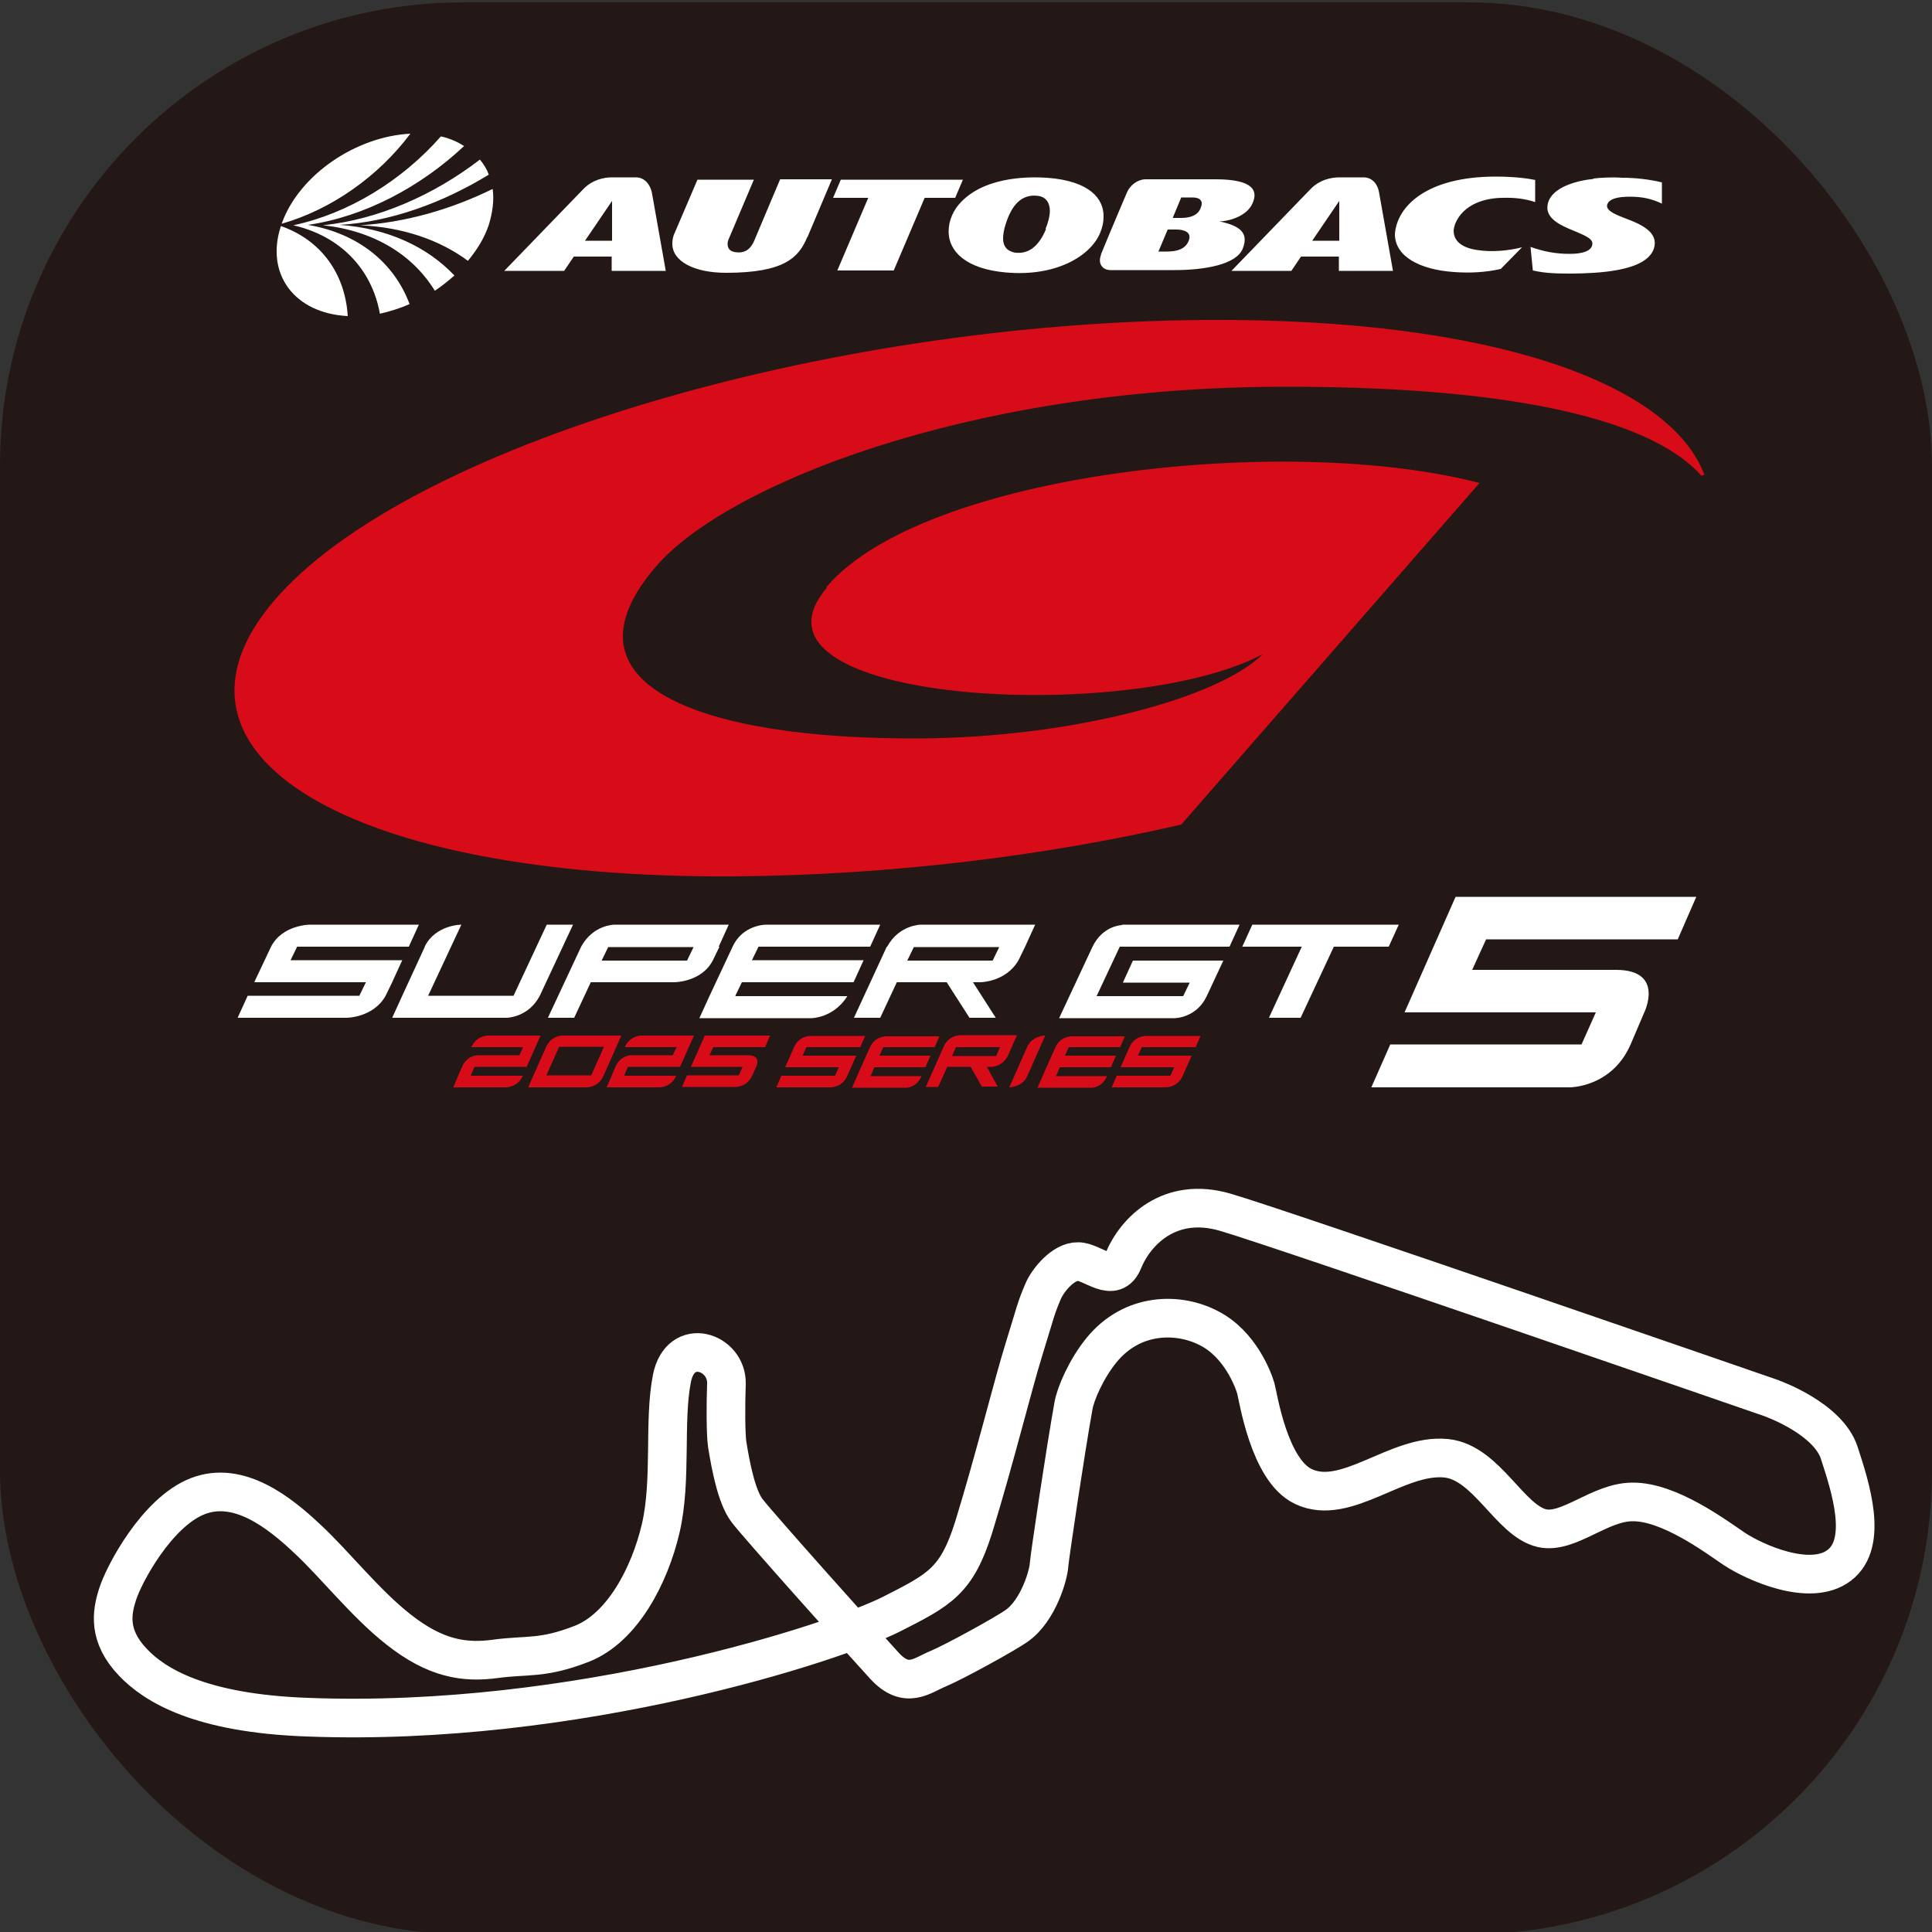
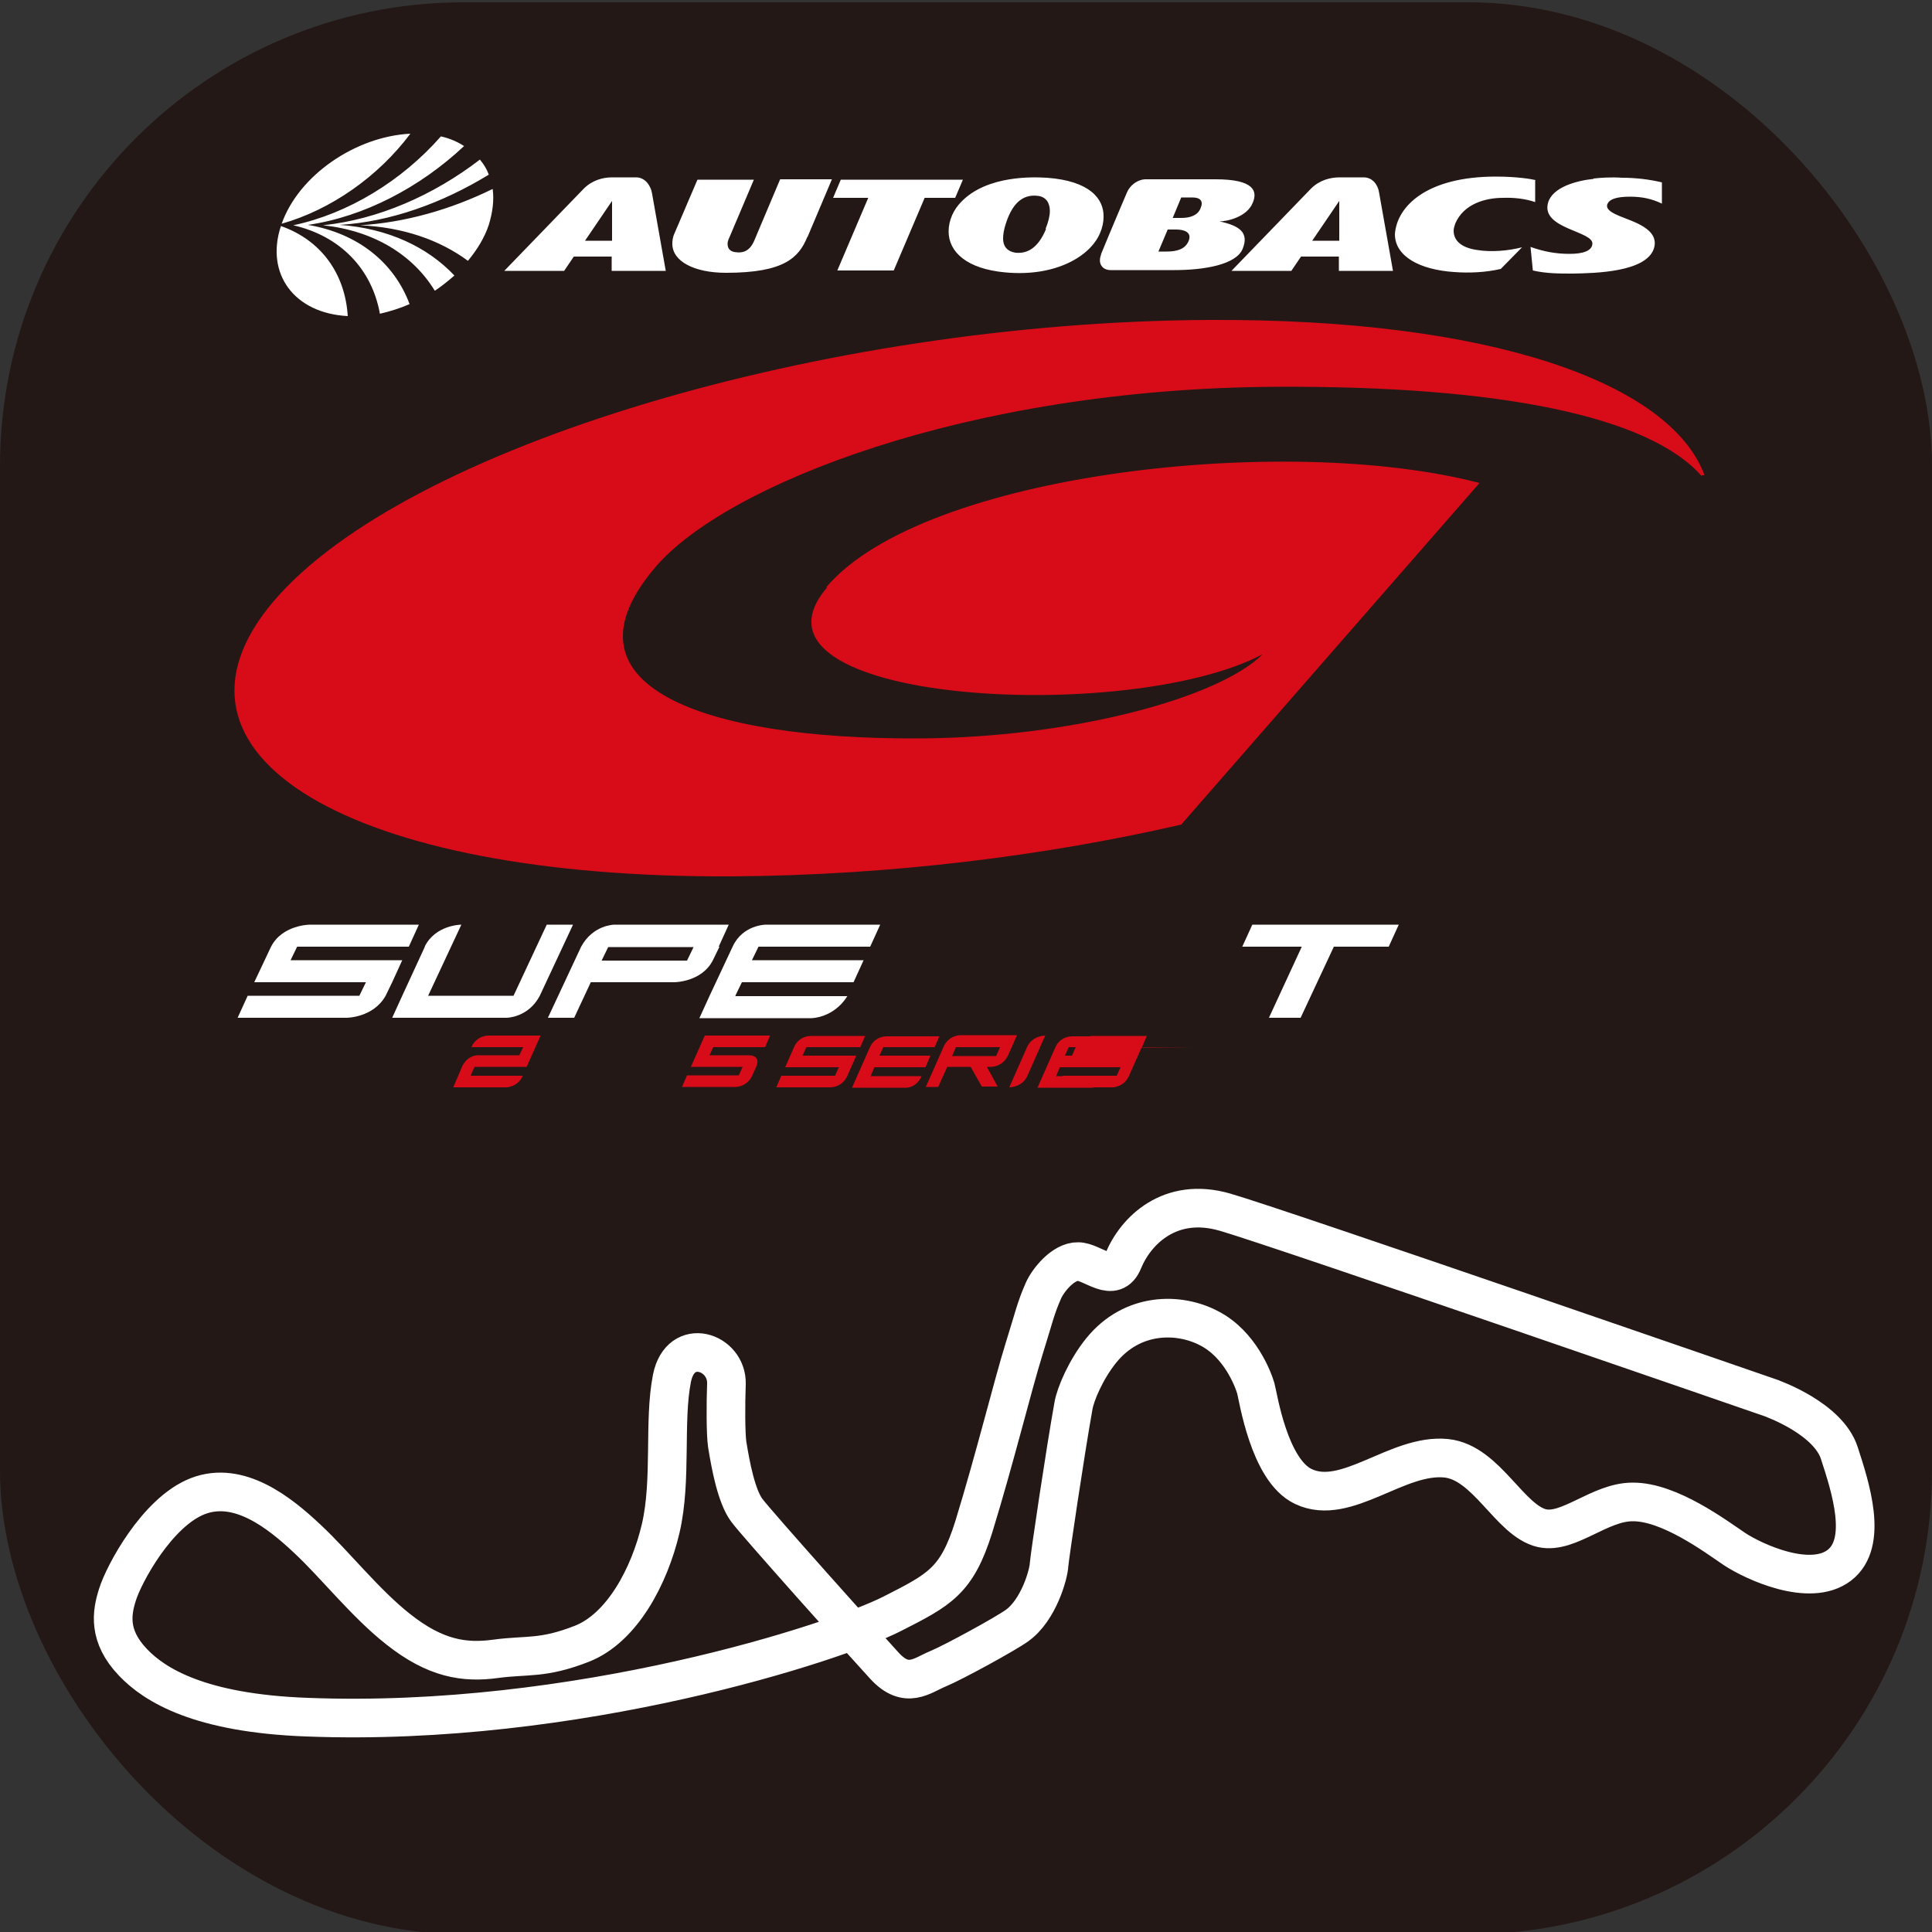
<svg xmlns="http://www.w3.org/2000/svg" id="_レイヤー_1" data-name="レイヤー 1" viewBox="0 0 50 50">
  <rect x="0" y="0" width="50" height="50" fill="#333333" stroke="none" />
  <defs>
    <style>
      .cls-1 {
        fill: #231815;
      }

      .cls-2 {
        fill: #fff;
      }

      .cls-3 {
        fill: none;
        stroke: #fff;
        stroke-miterlimit: 3.86;
      }

      .cls-4 {
        fill: #d70c18;
      }
    </style>
  </defs>
  <rect class="cls-1" y=".06" width="50" height="50" rx="12" ry="12" />
  <g>
-     <path class="cls-2" d="M43.41,24.31h-4.95l-.36.79h3.72c1.28,0,.73,1.11.73,1.11l-.35.82c-.49,1.12-1.58,1.11-1.58,1.11h-5.13l.49-1.11h4.95l.37-.83h-4.95l1.32-2.99h6.23l-.48,1.1Z" />
    <path class="cls-2" d="M39.73,4.67v.56c-.26-.09-.56-.12-.83-.11-.45,0-1.02.15-1.24.67-.02.06-.04.13-.04.18,0,.29.25.45.61.5.36.06.81.02,1.16-.07l-.55.56c-.39.09-.81.11-1.21.08-.88-.06-1.53-.4-1.53-.98.05-.72.82-1.49,2.61-1.49.54,0,.9.06,1.03.09ZM27.06,5.92c.07-.17.11-.33.11-.46,0-.2-.09-.36-.3-.39-.44-.06-.69.25-.84.72-.05.15-.07.28-.07.38,0,.23.13.34.32.37.3.03.58-.11.79-.61ZM27.09,4.6c1.12.08,1.48.55,1.47,1.01,0,.14-.03.28-.09.42-.25.6-1.15,1.14-2.45,1.02-1-.09-1.47-.53-1.47-1.06,0-.29.13-.57.33-.77.67-.69,1.87-.64,2.2-.62ZM28.49,6.59c.24-.59.68-1.62.68-1.62.08-.18.27-.32.46-.33h1.83c1,0,1.09.31.96.61-.15.37-.67.48-.86.48.52.11.77.29.6.71-.17.41-.99.55-1.77.55h-1.65c-.21,0-.34-.17-.24-.41ZM30.57,5.64c.24,0,.43-.07.5-.25.08-.18,0-.28-.21-.28h-.29l-.22.53h.23ZM30.44,5.94h-.22l-.24.57h.21c.27,0,.48-.06.57-.27.1-.24-.13-.3-.32-.3ZM41.24,4.62c.17-.02.46-.04.74-.02.34,0,.7.04,1.03.12v.55c-.27-.13-.52-.18-.83-.18-.35,0-.52.07-.57.17-.1.17.19.28.3.33.33.14,1.06.33.89.85-.21.6-1.5.63-2.1.64-.35,0-.68,0-1.03-.08l-.06-.61c.34.12.65.18,1.01.18.33,0,.57-.07.59-.25.05-.34-1.32-.39-1.15-1.06.11-.43.78-.59,1.18-.63ZM34.66,6.23v-1.03l-.7,1.03h.7ZM31.88,7l2.05-2.12c.22-.22.5-.29.74-.29h.62c.23,0,.37.19.4.39l.36,2.03h-1.4v-.37h-.98l-.25.37h-1.55ZM15.84,6.23v-1.03l-.7,1.03h.7ZM13.06,7l2.05-2.12c.22-.22.5-.29.73-.29h.62c.23,0,.37.2.41.39l.36,2.03h-1.4v-.37h-.98l-.25.37h-1.55ZM23.93,5.12l-.8,1.88h-1.46l.8-1.88h-.91l.2-.47h3.16l-.2.47h-.79ZM20.89,6.14c-.22.53-.6.92-2.1.92-.83,0-1.39-.3-1.39-.75,0-.08.01-.18.06-.28l.59-1.38h1.46l-.61,1.44c-.03.07-.07.14-.07.22,0,.12.06.21.24.22.3.03.41-.2.47-.35l.65-1.54h1.34l-.63,1.49ZM10.62,3.46c-.83,1.11-2.06,1.97-3.33,2.33.44-1.25,1.91-2.26,3.33-2.33ZM9.83,8.11c-.21-1.15-1.02-2-2.24-2.28,1.42-.3,2.81-1.15,3.82-2.3.23.05.43.14.6.25-1.14,1.07-2.59,1.83-4.04,2.04,1.3.22,2.23.98,2.63,2.05-.25.11-.51.19-.77.25ZM11.25,7.52c-.57-.93-1.58-1.55-2.89-1.69,1.42-.15,2.85-.77,4.06-1.7.1.12.18.25.23.39-1.21.74-2.55,1.22-3.86,1.3,1.25.09,2.27.57,2.97,1.31-.16.14-.32.27-.5.39ZM12.11,6.75c-.73-.54-1.68-.87-2.79-.92,1.15-.07,2.33-.4,3.43-.94.04.29,0,.6-.1.93-.11.33-.3.64-.54.93ZM7.27,5.85c1.03.36,1.66,1.22,1.73,2.33-1.38-.07-2.14-1.09-1.73-2.33Z" />
    <path class="cls-4" d="M21.39,15.19c2.52-2.96,11.93-3.99,16.9-2.69l-7.72,8.84c-3.47.8-7.48,1.31-11.58,1.34-9.98.06-15.29-3.16-11.9-7.13,3.4-3.98,14.21-7.22,24.19-7.27,7.3-.04,11.94,1.63,12.83,4.01l-.08.02c-1.36-1.53-5.18-2.33-11-2.3-8.03.04-14.28,2.56-16.07,4.67-2.6,3.04,1.16,4.46,6.84,4.43,3.91-.02,7.72-1.03,8.88-2.18-3.48,1.85-13.84,1.27-11.28-1.72Z" />
-     <path class="cls-2" d="M25.69,24.86l.17-.35h-2.21l-.17.35h2.21ZM22.96,24.5c.31-.57.87-.57.87-.57h2.96l-.26.57-.17.35c-.33.57-.99.57-.99.57h-.19l.59.92h-.68l-.59-.92h-1.29l-.43.92h-.68l.85-1.84Z" />
    <polygon class="cls-2" points="32.41 23.93 36.2 23.93 35.94 24.5 34.52 24.5 33.66 26.34 32.84 26.34 33.69 24.5 32.15 24.5 32.41 23.93" />
    <path class="cls-2" d="M10.99,24.5c.28-.57.95-.57.95-.57l-.86,1.84h2.21l.86-1.84h.68l-.86,1.84c-.3.57-.86.57-.86.57h-2.96l.26-.57.59-1.28Z" />
    <path class="cls-2" d="M7.69,24.5l-.17.35h2.89l-.26.57-.17.35c-.32.57-1.01.57-1.01.57h-2.82l.26-.57h2.89l.17-.35h-2.89l.43-.91c.29-.58,1.01-.58,1.01-.58h2.82l-.26.57h-2.89Z" />
    <path class="cls-2" d="M17.78,24.86l.17-.35h-2.21l-.17.35h2.21ZM18.62,24.5l-.17.35c-.29.57-1,.57-1,.57h-2.16l-.43.92h-.68l.86-1.84c.31-.57.86-.57.86-.57h2.96l-.26.57Z" />
    <path class="cls-2" d="M19.04,25.78h2.89c-.36.57-.93.57-.93.57h-2.9l.26-.57.6-1.28c.26-.57.86-.57.86-.57h2.96l-.26.57h-2.89l-.17.35h2.89l-.26.57h-2.89l-.17.35Z" />
-     <path class="cls-2" d="M29.03,23.93h3.05l-.26.57h-2.84l-.6,1.28h2.24l.17-.35h-1.73l.26-.57h2.34l-.43.92c-.27.57-.83.57-.83.57h-2.99l.86-1.84c.27-.57.78-.57.78-.57Z" />
    <path class="cls-4" d="M13.99,26.8l-.36.81h-1.35l-.1.23h1.35c-.13.3-.43.3-.43.3h-1.37l.24-.56c.14-.27.38-.27.38-.27h1.09l.1-.21h-1.34c.13-.3.43-.3.43-.3h1.37Z" />
-     <path class="cls-4" d="M16.08,26.8l-.46,1.04c-.13.3-.43.3-.43.3h-1.52l.46-1.04c.13-.3.42-.3.42-.3h1.52ZM14.14,27.83h1.16l.33-.74h-1.16l-.33.74Z" />
-     <path class="cls-4" d="M17.96,26.8l-.36.81h-1.35l-.1.23h1.35c-.13.3-.43.3-.43.3h-1.37l.24-.56c.14-.27.38-.27.38-.27h1.09l.1-.21h-1.34c.13-.3.43-.3.43-.3h1.37Z" />
    <path class="cls-4" d="M19.8,27.1h-1.34l-.1.21h1.01c.35,0,.2.3.2.3l-.1.22c-.13.3-.43.3-.43.3h-1.39l.13-.3h1.34l.1-.22h-1.34l.36-.81h1.69l-.13.3Z" />
    <path class="cls-4" d="M22.26,27.1h-1.39l-.1.22h1.39l-.23.52c-.13.3-.43.3-.43.3h-1.41l.13-.3h1.39l.1-.22h-1.39l.23-.52c.13-.3.43-.29.43-.29h1.41l-.13.3Z" />
    <path class="cls-4" d="M24.18,27.1h-1.32l-.1.22h1.32l-.13.3h-1.32l-.1.23h1.32c-.13.3-.39.3-.39.3h-1.41l.46-1.04c.13-.3.43-.29.43-.29h1.37l-.13.3Z" />
    <path class="cls-4" d="M24.51,27.62l-.23.51h-.32l.46-1.04c.13-.3.43-.3.43-.3h1.47l-.23.52c-.14.3-.43.3-.43.3h-.12l.28.51h-.41l-.29-.51h-.62ZM25.88,27.1h-1.14l-.1.23h1.14l.1-.23Z" />
    <path class="cls-4" d="M26.59,27.84c-.13.3-.47.3-.47.3l.46-1.04c.13-.3.47-.3.47-.3l-.46,1.04Z" />
    <path class="cls-4" d="M28.98,27.1h-1.32l-.1.22h1.32l-.13.3h-1.32l-.1.23h1.32c-.13.3-.39.3-.39.3h-1.41l.46-1.04c.13-.3.43-.29.43-.29h1.37l-.13.3Z" />
-     <path class="cls-4" d="M30.94,27.1h-1.39l-.1.22h1.39l-.23.52c-.13.3-.43.3-.43.3h-1.41l.13-.3h1.39l.1-.22h-1.39l.23-.52c.13-.3.43-.29.43-.29h1.41l-.13.3Z" />
+     <path class="cls-4" d="M30.94,27.1h-1.39l-.1.22l-.23.52c-.13.3-.43.3-.43.3h-1.41l.13-.3h1.39l.1-.22h-1.39l.23-.52c.13-.3.43-.29.43-.29h1.41l-.13.3Z" />
  </g>
  <path class="cls-3" d="M45.88,36.2s1.43.51,1.72,1.4c.29.89.76,2.33,0,2.91-.76.58-2.21-.09-2.71-.42-.49-.33-1.69-1.23-2.64-1.22-.85,0-1.65.83-2.34.68-.84-.19-1.43-1.7-2.48-1.81-1.27-.13-2.59,1.26-3.7.73-.89-.42-1.17-2.33-1.23-2.54-.07-.24-.41-1.14-1.2-1.55-.79-.42-2-.42-2.8.57-.39.48-.67,1.13-.72,1.44-.21,1.17-.61,3.86-.63,4.1-.01.25-.27,1.18-.83,1.58-.29.21-1.64.95-2.05,1.12-.41.17-.81.54-1.38-.08-.57-.62-3.29-3.66-3.56-4.02-.27-.36-.42-1.15-.51-1.71-.04-.27-.04-1.04-.02-1.57.02-.83-1.19-1.24-1.41-.14-.22,1.11,0,2.63-.29,3.88-.29,1.24-1,2.58-2.04,2.99-1.02.4-1.42.28-2.23.39-.81.11-1.56,0-2.53-.77-.85-.67-1.64-1.68-2.34-2.33-.73-.69-1.78-1.52-2.84-1.11-1.06.41-1.92,2.03-2.08,2.55-.15.47-.25,1.07.4,1.75.56.59,1.73,1.32,4.51,1.42,6.97.27,13.69-1.94,15.13-2.67,1.24-.63,1.68-.85,2.12-2.25.55-1.79,1.01-3.67,1.3-4.6.28-.9.3-1.05.5-1.51.12-.28.52-.77.9-.76.38,0,.92.6,1.17-.02.32-.78,1.21-1.67,2.63-1.26,1.42.41,14.19,4.83,14.19,4.83Z" />
</svg>